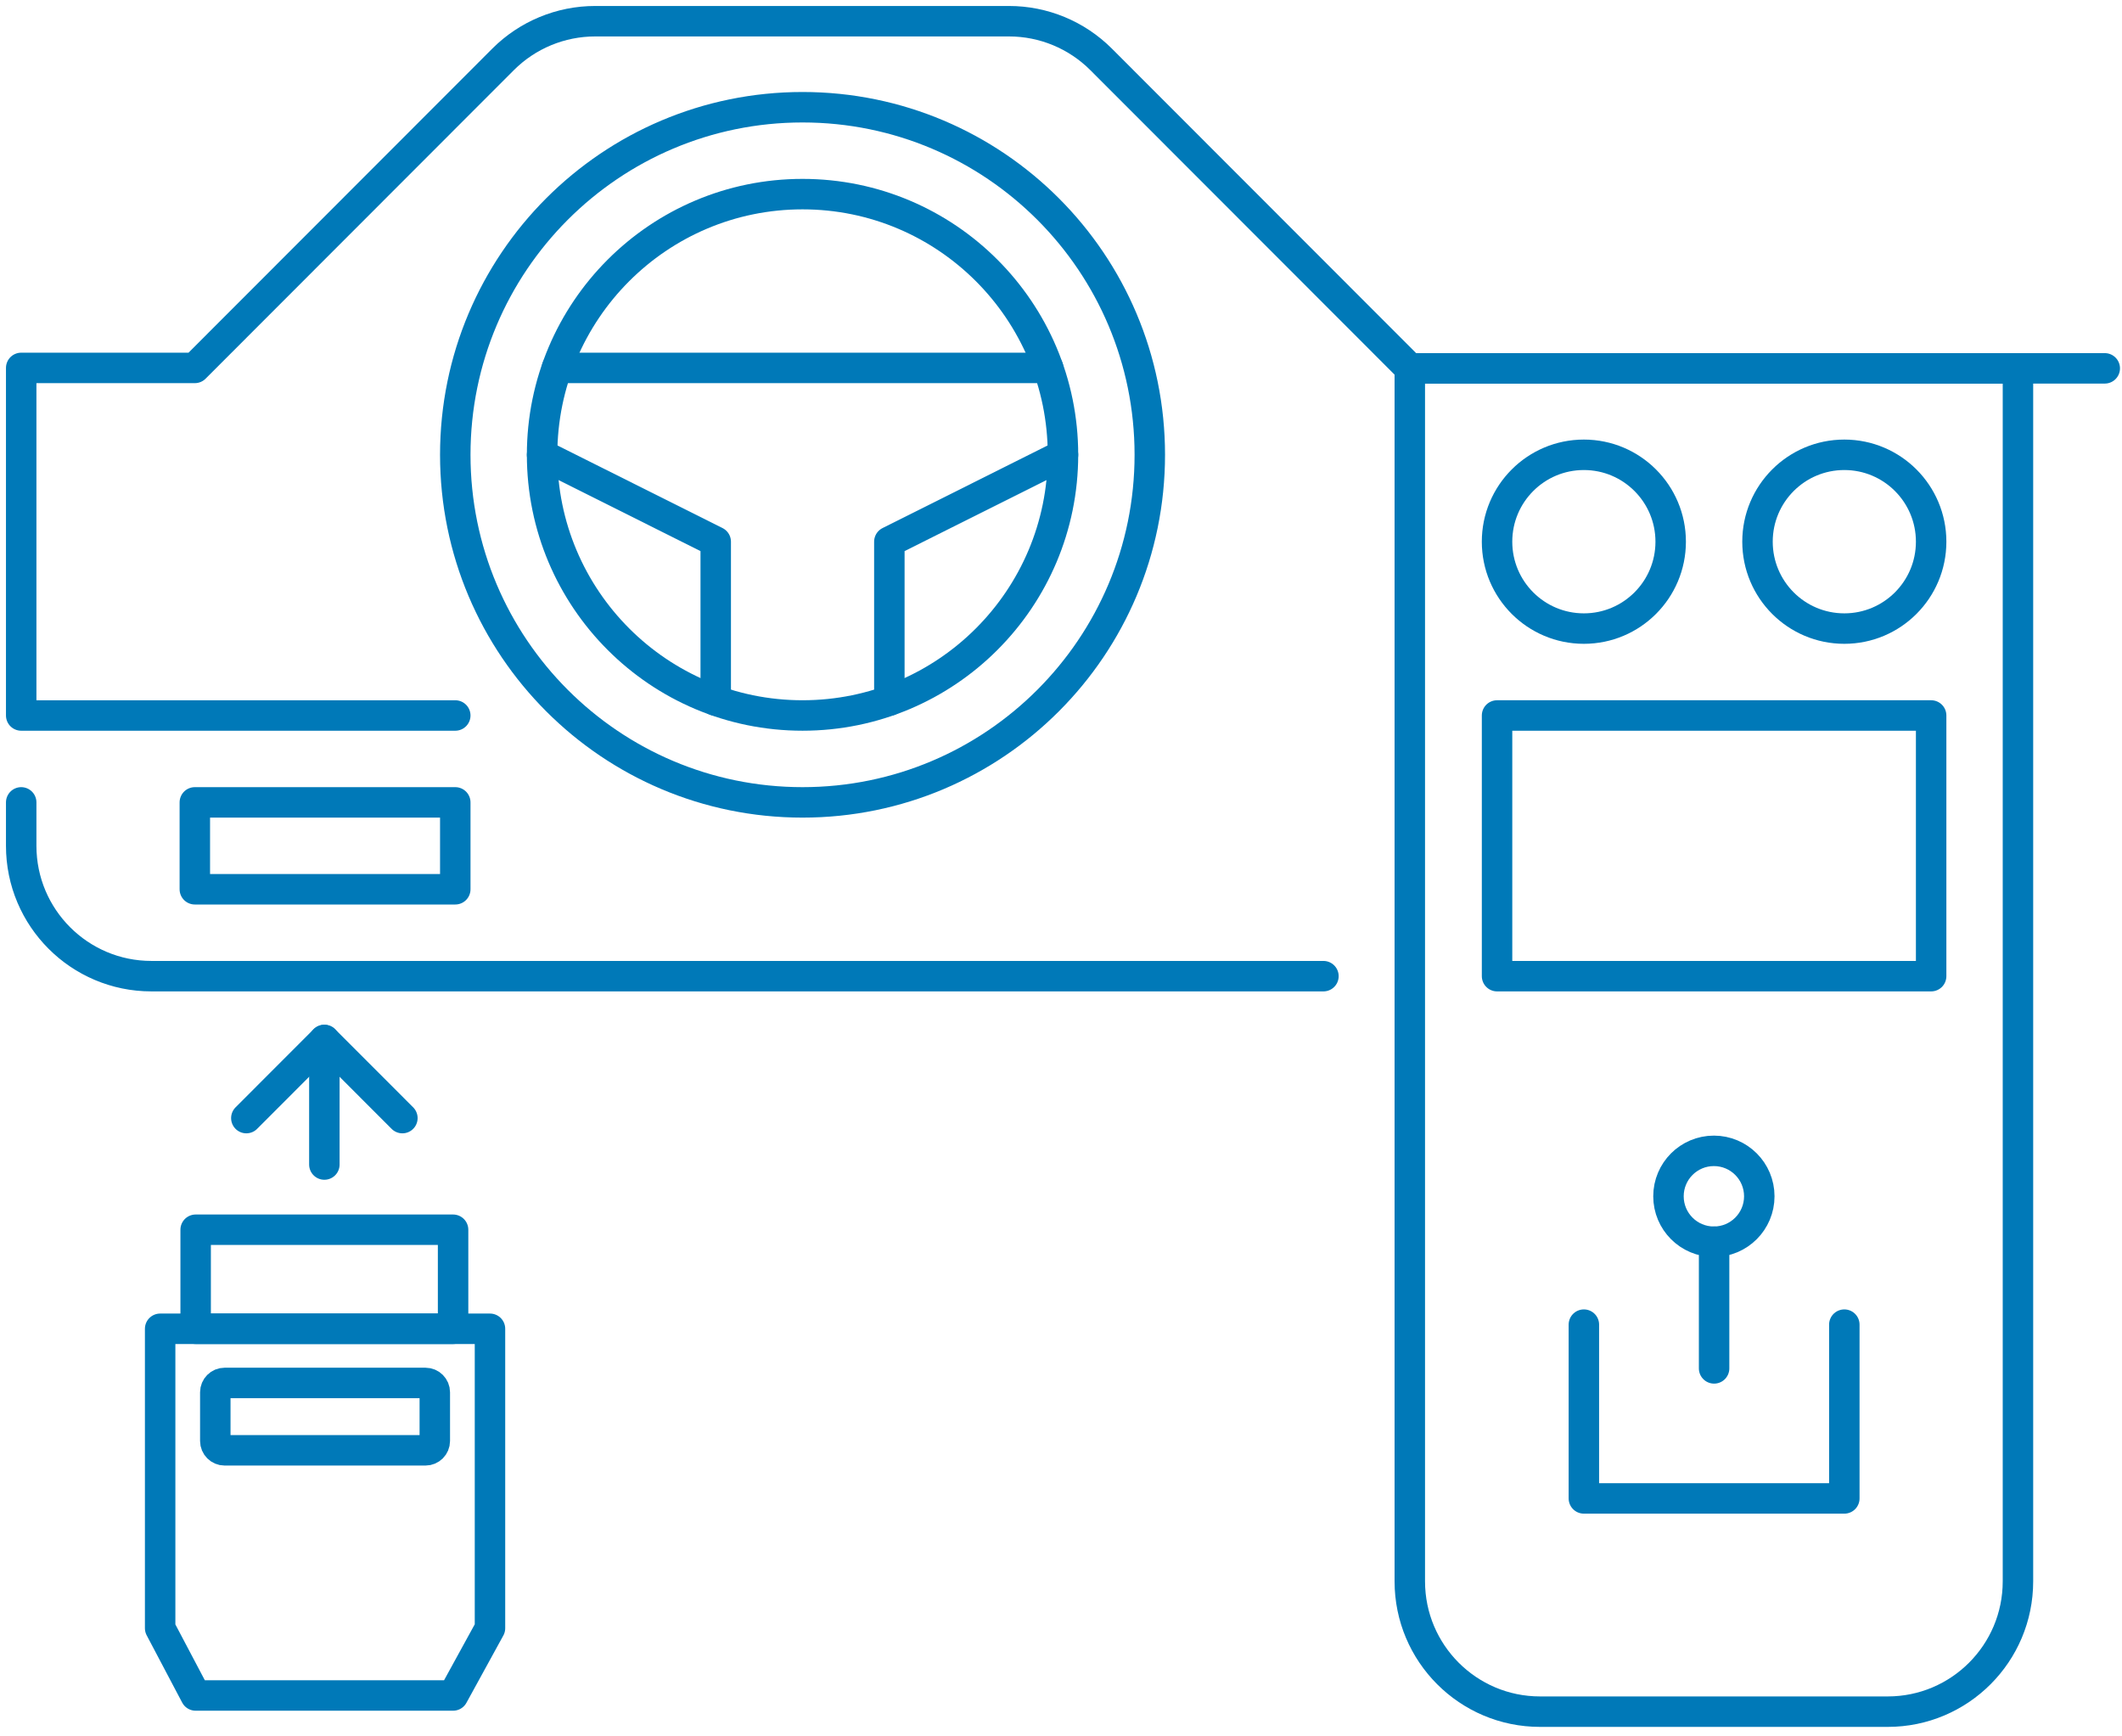
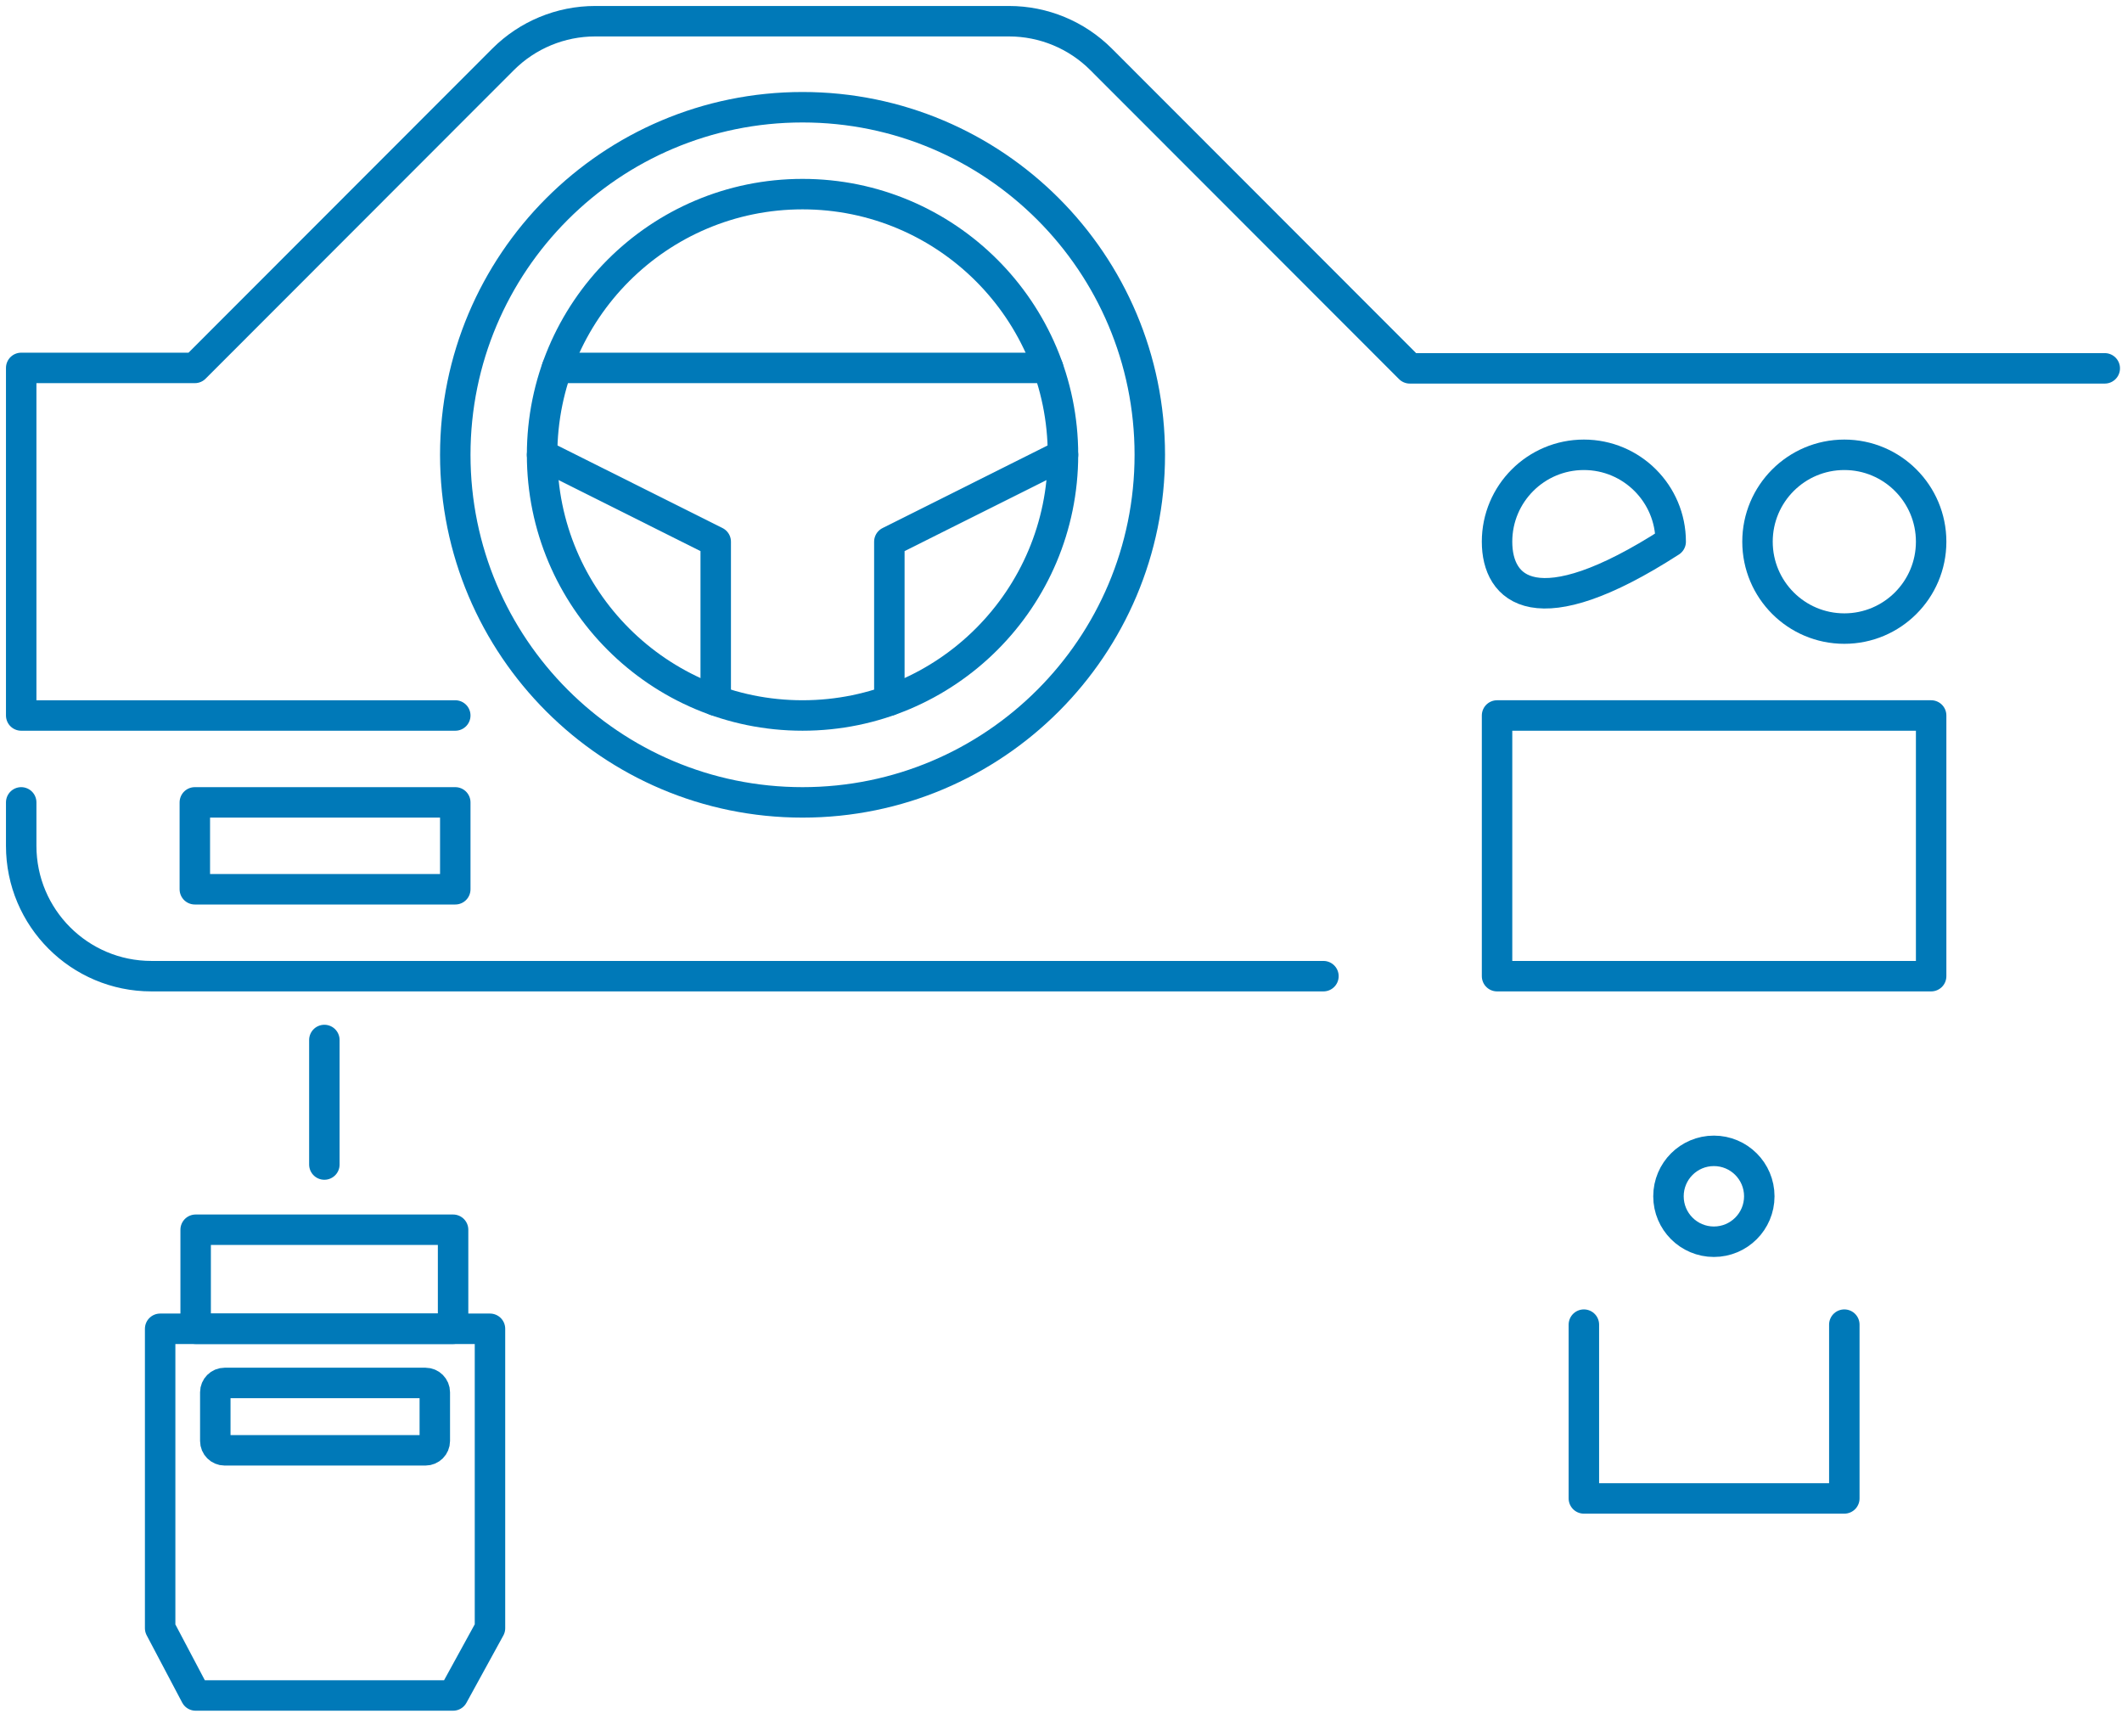
<svg xmlns="http://www.w3.org/2000/svg" width="209" height="171" viewBox="0 0 209 171" fill="none">
  <path d="M113.246 44.789C113.246 63.693 97.934 79.019 79.044 79.019C60.154 79.019 44.841 63.693 44.841 44.789C44.841 25.885 60.154 10.56 79.044 10.56C97.934 10.56 113.246 25.885 113.246 44.789Z" stroke="#0079B8" stroke-width="3" stroke-linecap="round" stroke-linejoin="round" />
  <path d="M104.695 44.789C104.695 58.967 93.21 70.461 79.043 70.461C64.877 70.461 53.392 58.967 53.392 44.789C53.392 30.611 64.877 19.117 79.043 19.117C93.21 19.117 104.695 30.611 104.695 44.789Z" stroke="#0079B8" stroke-width="3" stroke-linecap="round" stroke-linejoin="round" />
  <path d="M54.856 36.231H103.234" stroke="#0079B8" stroke-width="3" stroke-linecap="round" stroke-linejoin="round" />
  <path d="M53.392 44.789L70.493 53.346V68.997" stroke="#0079B8" stroke-width="3" stroke-linecap="round" stroke-linejoin="round" />
  <path d="M104.696 44.789L87.594 53.346V68.997" stroke="#0079B8" stroke-width="3" stroke-linecap="round" stroke-linejoin="round" />
-   <path d="M185.927 168.565H151.681C144.596 168.565 138.854 162.818 138.854 155.729V36.275H198.752V155.729C198.752 162.818 193.01 168.565 185.927 168.565Z" stroke="#0079B8" stroke-width="3" stroke-linecap="round" stroke-linejoin="round" />
-   <path d="M164.549 53.346C164.549 58.073 160.72 61.903 155.999 61.903C151.276 61.903 147.447 58.073 147.447 53.346C147.447 48.62 151.276 44.789 155.999 44.789C160.72 44.789 164.549 48.62 164.549 53.346Z" stroke="#0079B8" stroke-width="3" stroke-linecap="round" stroke-linejoin="round" />
+   <path d="M164.549 53.346C151.276 61.903 147.447 58.073 147.447 53.346C147.447 48.62 151.276 44.789 155.999 44.789C160.72 44.789 164.549 48.62 164.549 53.346Z" stroke="#0079B8" stroke-width="3" stroke-linecap="round" stroke-linejoin="round" />
  <path d="M190.202 53.346C190.202 58.073 186.373 61.903 181.651 61.903C176.928 61.903 173.1 58.073 173.1 53.346C173.1 48.62 176.928 44.789 181.651 44.789C186.373 44.789 190.202 48.62 190.202 53.346Z" stroke="#0079B8" stroke-width="3" stroke-linecap="round" stroke-linejoin="round" />
  <path d="M147.448 96.133H190.202V70.461H147.448V96.133Z" stroke="#0079B8" stroke-width="3" stroke-linecap="round" stroke-linejoin="round" />
  <path d="M44.841 70.462H2.088V36.232H19.189L49.547 5.849C51.953 3.442 55.216 2.089 58.617 2.089H99.383C102.784 2.089 106.047 3.442 108.452 5.849L138.854 36.275H207.302" stroke="#0079B8" stroke-width="3" stroke-linecap="round" stroke-linejoin="round" />
  <path d="M2.088 79.019V83.298C2.088 90.386 7.83 96.133 14.913 96.133H130.348" stroke="#0079B8" stroke-width="3" stroke-linecap="round" stroke-linejoin="round" />
  <path d="M19.189 87.576H44.841V79.019H19.189V87.576Z" stroke="#0079B8" stroke-width="3" stroke-linecap="round" stroke-linejoin="round" />
  <path d="M173.276 117.811C173.276 120.283 171.274 122.286 168.804 122.286C166.334 122.286 164.331 120.283 164.331 117.811C164.331 115.339 166.334 113.336 168.804 113.336C171.274 113.336 173.276 115.339 173.276 117.811Z" stroke="#0079B8" stroke-width="3" stroke-linecap="round" stroke-linejoin="round" />
-   <path d="M168.825 134.76V122.286" stroke="#0079B8" stroke-width="3" stroke-linecap="round" stroke-linejoin="round" />
  <path d="M155.999 130.451V147.565H181.651V130.451" stroke="#0079B8" stroke-width="3" stroke-linecap="round" stroke-linejoin="round" />
  <path d="M19.27 130.859H44.625V121.105H19.27V130.859Z" stroke="#0079B8" stroke-width="3" stroke-linecap="round" stroke-linejoin="round" />
  <path d="M44.625 166.971H19.269L15.773 160.345V130.859H48.259V160.345L44.625 166.971Z" stroke="#0079B8" stroke-width="3" stroke-linecap="round" stroke-linejoin="round" />
  <path d="M41.904 142.829H22.125C21.617 142.829 21.205 142.416 21.205 141.907V137.114C21.205 136.605 21.617 136.193 22.125 136.193H41.904C42.413 136.193 42.825 136.605 42.825 137.114V141.907C42.825 142.416 42.413 142.829 41.904 142.829Z" stroke="#0079B8" stroke-width="3" stroke-linecap="round" stroke-linejoin="round" />
  <path d="M31.947 114.684V102.419" stroke="#0079B8" stroke-width="3" stroke-linecap="round" stroke-linejoin="round" />
-   <path d="M24.262 110.111L31.946 102.42L39.632 110.111" stroke="#0079B8" stroke-width="3" stroke-linecap="round" stroke-linejoin="round" />
</svg>